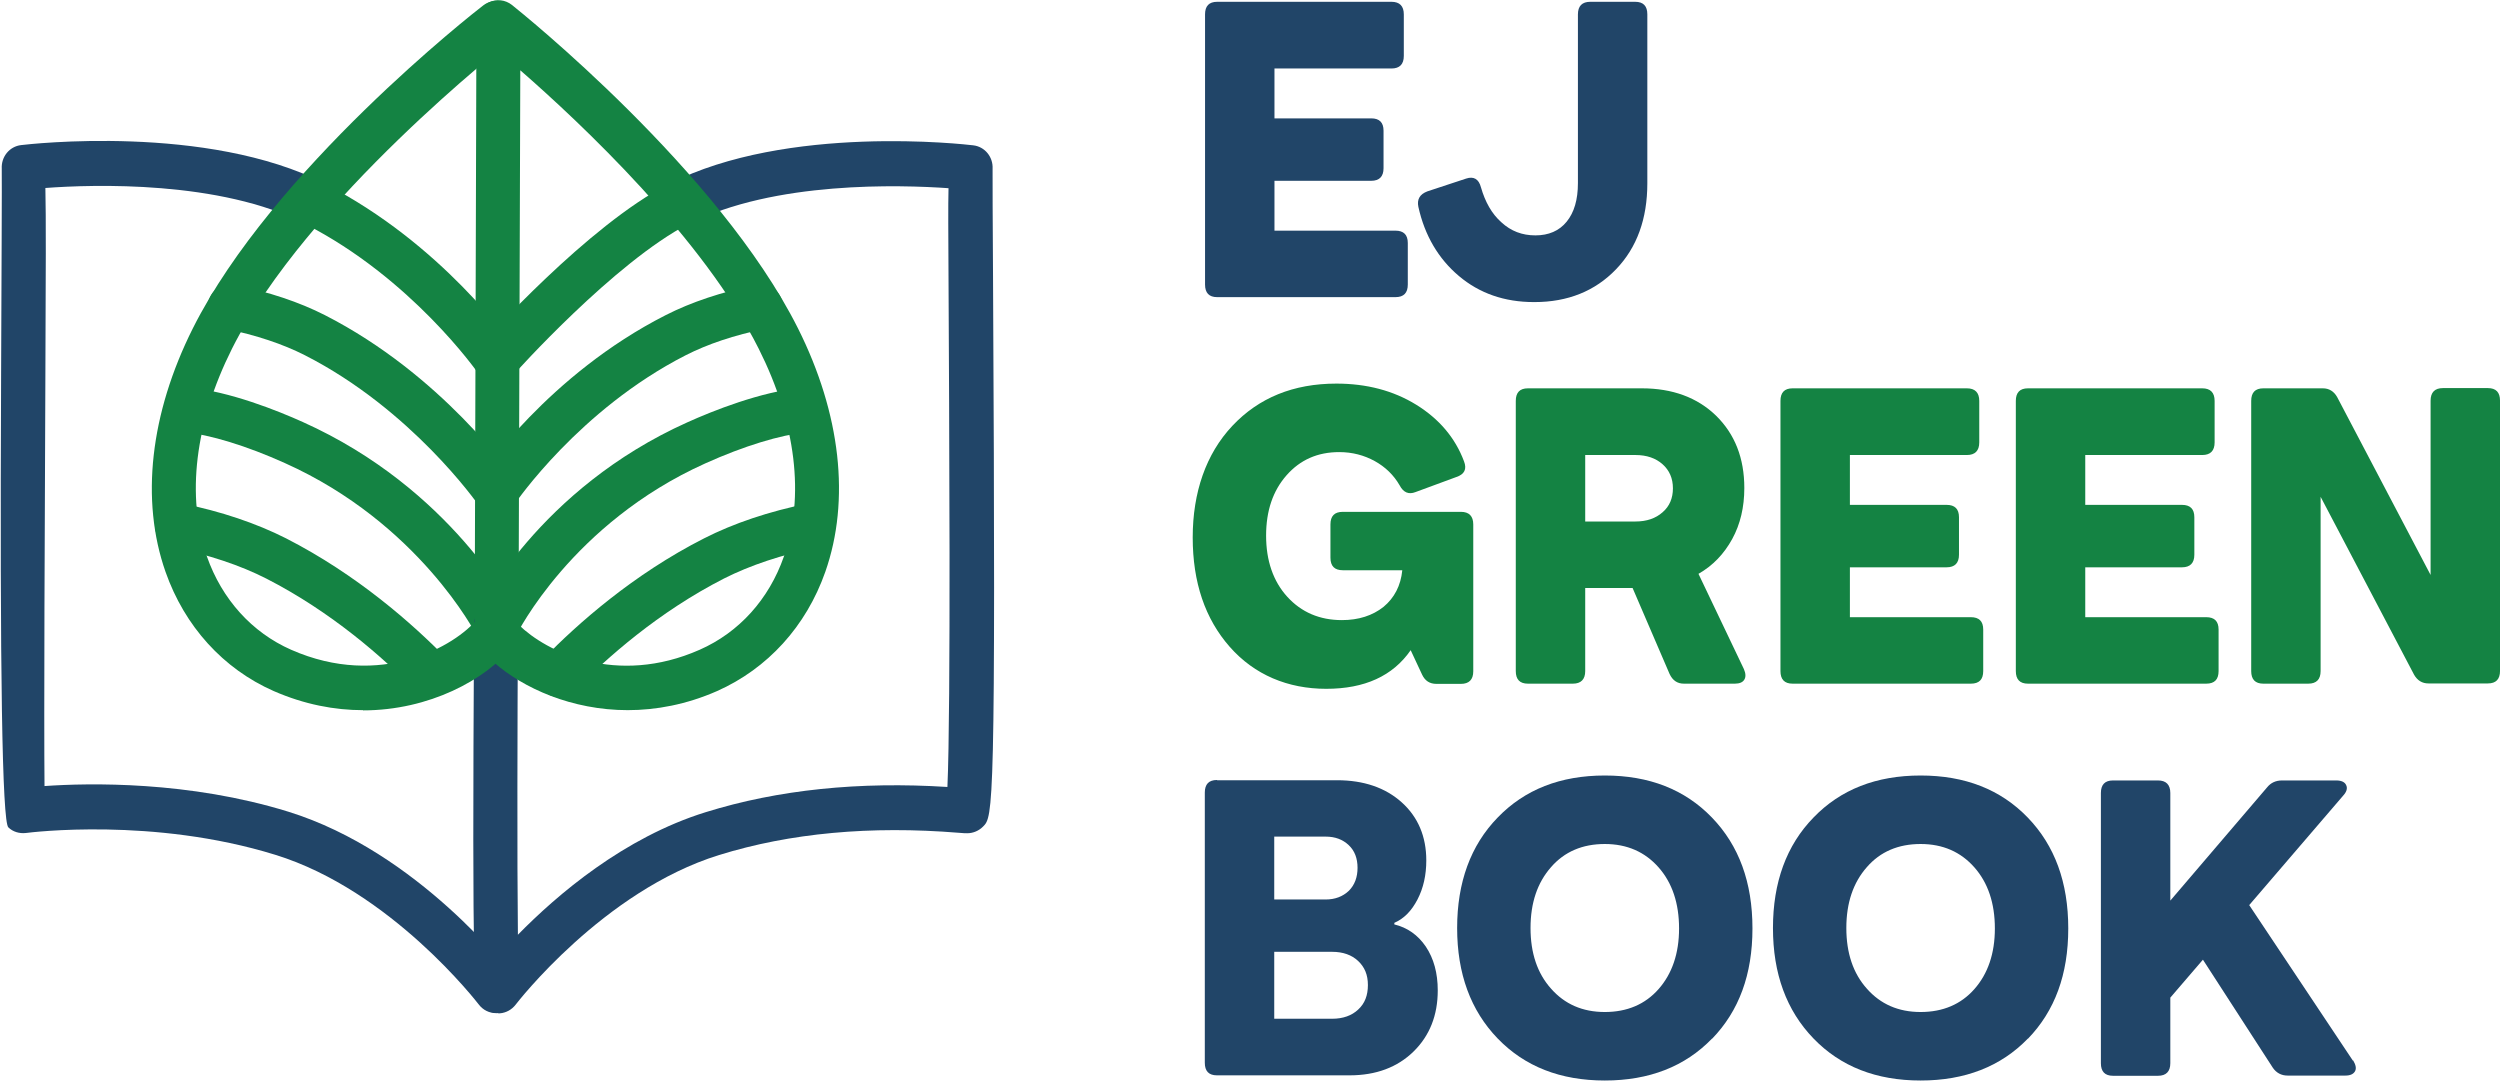
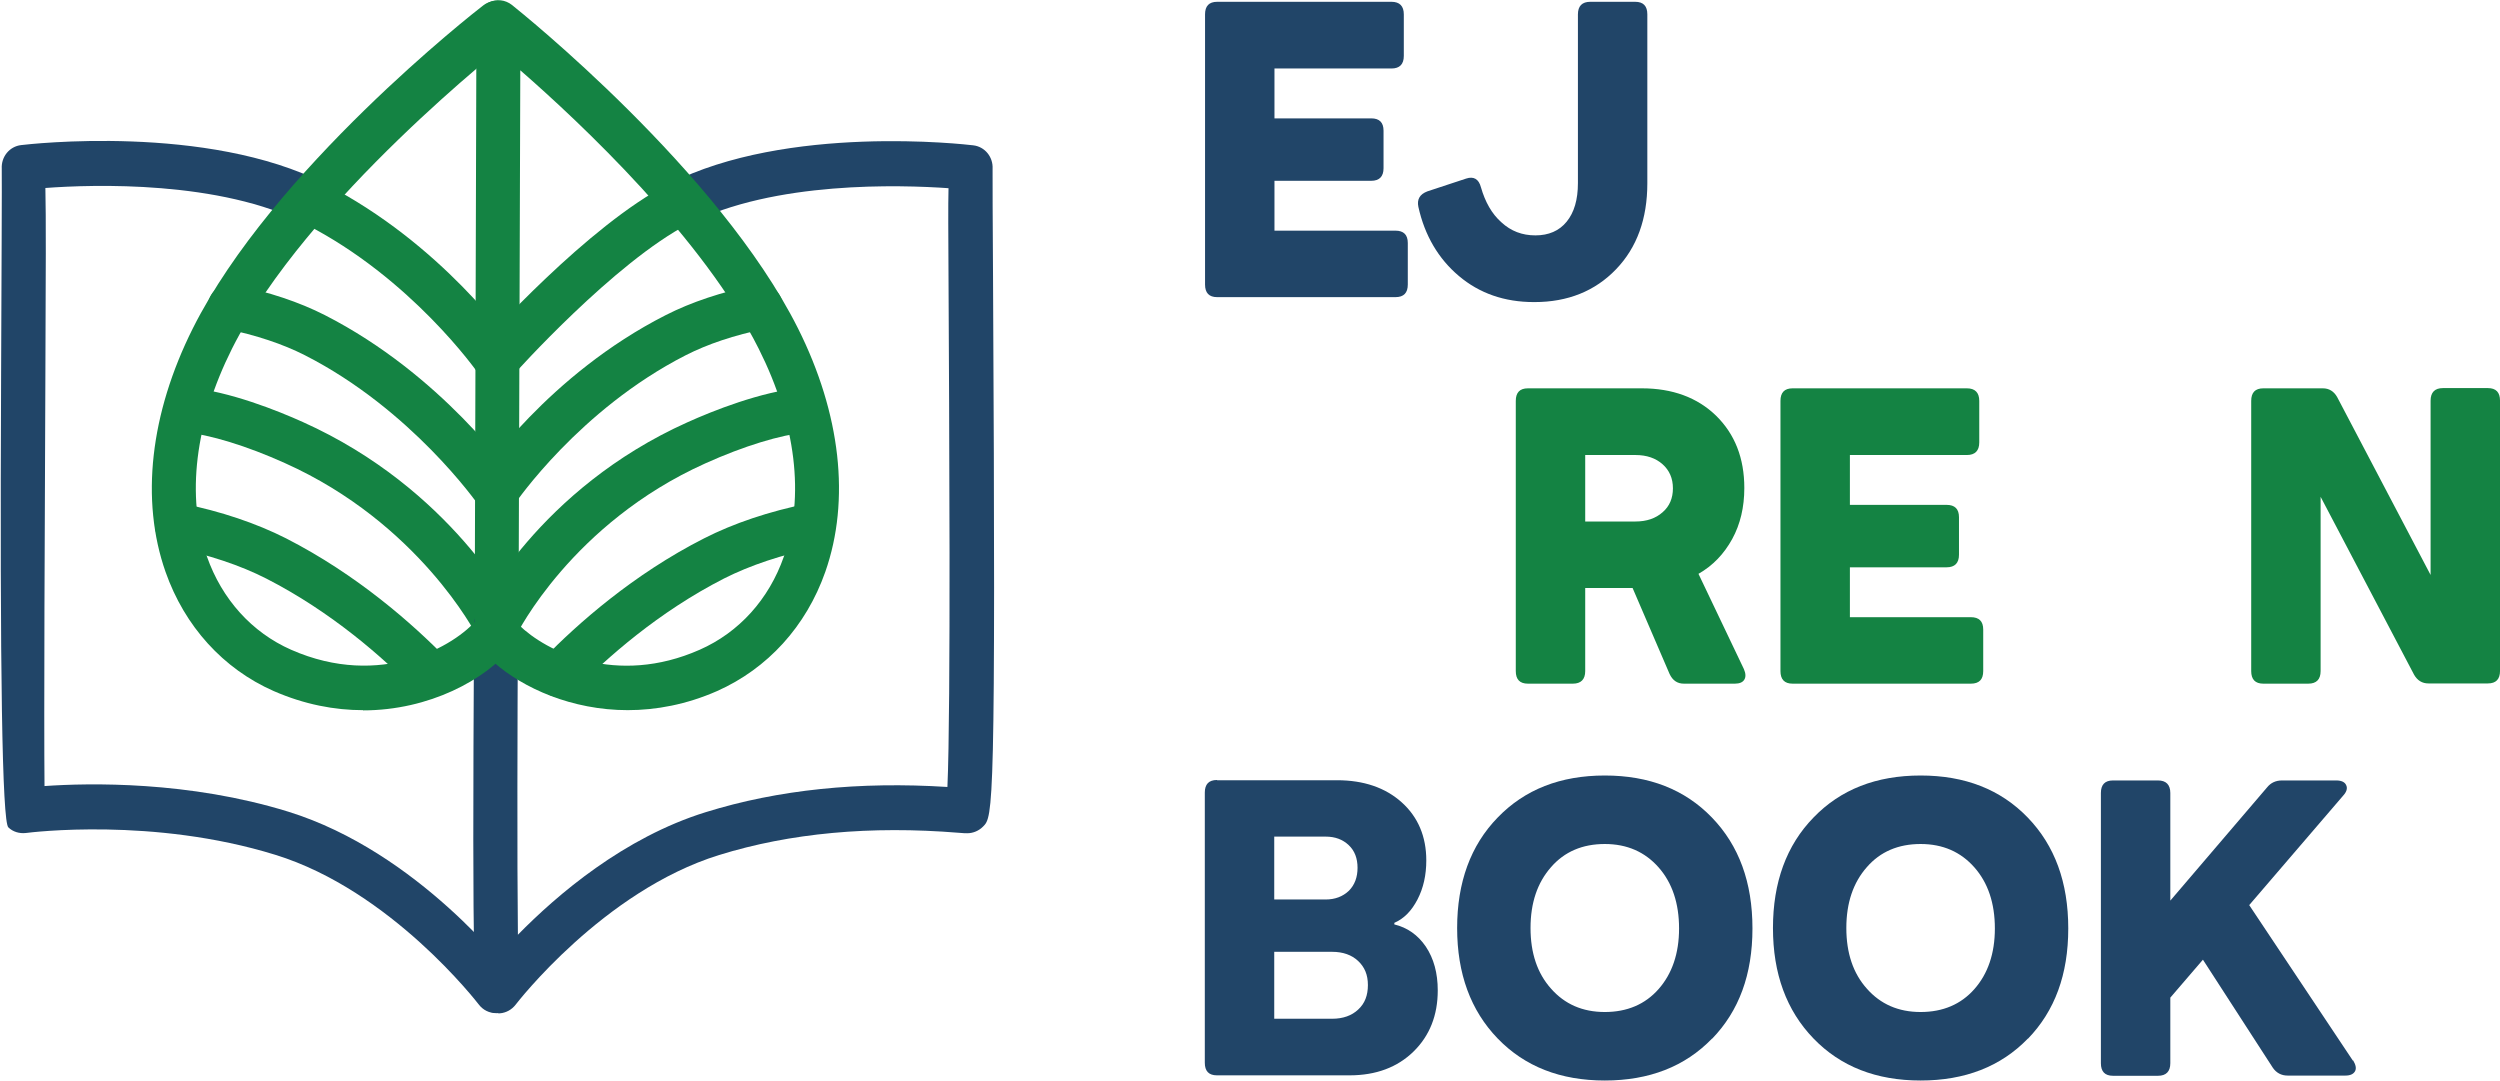
<svg xmlns="http://www.w3.org/2000/svg" width="118" height="51" viewBox="0 0 118 51" fill="none">
  <g clip-path="url(#clip0_2725_7058)">
    <path d="M65.865 10.887C66.25 10.887 66.448 11.078 66.448 11.47V13.431C66.448 13.823 66.26 14.025 65.865 14.025H57.45C57.065 14.025 56.878 13.823 56.878 13.431V0.678C56.878 0.286 57.065 0.085 57.45 0.085H65.678C66.063 0.085 66.26 0.286 66.26 0.678V2.64C66.26 3.032 66.063 3.233 65.678 3.233H60.155V5.587H64.721C65.106 5.587 65.303 5.777 65.303 6.17V7.94C65.303 8.332 65.106 8.534 64.721 8.534H60.155V10.887H65.876H65.865Z" fill="#214568" />
    <path d="M72.397 14.258C71.014 14.258 69.828 13.845 68.861 13.028C67.893 12.212 67.248 11.12 66.947 9.763C66.874 9.413 67.009 9.17 67.373 9.032L69.204 8.428C69.558 8.311 69.797 8.449 69.901 8.841C70.099 9.53 70.411 10.092 70.868 10.495C71.316 10.908 71.846 11.11 72.47 11.11C73.094 11.11 73.594 10.898 73.947 10.463C74.301 10.028 74.478 9.424 74.478 8.64V0.678C74.478 0.286 74.675 0.085 75.06 0.085H77.182C77.567 0.085 77.754 0.286 77.754 0.678V8.65C77.754 10.325 77.266 11.682 76.277 12.71C75.289 13.739 73.999 14.258 72.429 14.258H72.397Z" fill="#214568" />
-     <path d="M68.955 24.159C69.34 24.159 69.538 24.36 69.538 24.753V31.686C69.538 32.078 69.34 32.279 68.955 32.279H67.8C67.478 32.279 67.26 32.131 67.124 31.845L66.584 30.689C65.741 31.908 64.409 32.512 62.599 32.512C60.79 32.512 59.209 31.855 58.043 30.53C56.878 29.205 56.296 27.488 56.296 25.367C56.296 23.247 56.92 21.424 58.168 20.099C59.416 18.774 61.05 18.106 63.078 18.106C64.503 18.106 65.762 18.435 66.844 19.102C67.925 19.77 68.685 20.661 69.101 21.774C69.246 22.145 69.121 22.389 68.737 22.516L66.812 23.226C66.49 23.353 66.24 23.247 66.063 22.908C65.782 22.421 65.387 22.039 64.888 21.763C64.389 21.488 63.827 21.339 63.213 21.339C62.194 21.339 61.372 21.7 60.727 22.431C60.082 23.163 59.76 24.106 59.76 25.283C59.76 26.459 60.093 27.435 60.758 28.166C61.424 28.898 62.287 29.269 63.338 29.269C64.129 29.269 64.784 29.056 65.304 28.643C65.814 28.219 66.115 27.647 66.188 26.915H63.38C62.995 26.915 62.797 26.724 62.797 26.322V24.753C62.797 24.36 62.984 24.159 63.38 24.159H68.945H68.955Z" fill="#148343" />
    <path d="M82.311 31.579C82.405 31.791 82.405 31.961 82.332 32.078C82.259 32.205 82.103 32.269 81.885 32.269H79.482C79.17 32.269 78.951 32.12 78.805 31.813L77.058 27.753H74.822V31.675C74.822 32.067 74.624 32.269 74.239 32.269H72.117C71.732 32.269 71.545 32.067 71.545 31.675V18.922C71.545 18.53 71.732 18.329 72.117 18.329H77.495C78.941 18.329 80.116 18.763 81 19.622C81.885 20.491 82.332 21.625 82.332 23.035C82.332 23.936 82.144 24.742 81.76 25.442C81.375 26.141 80.855 26.693 80.168 27.085L82.311 31.579ZM74.822 21.477V24.615H77.193C77.724 24.615 78.15 24.466 78.473 24.18C78.805 23.894 78.962 23.512 78.962 23.046C78.962 22.579 78.795 22.198 78.473 21.912C78.15 21.625 77.724 21.477 77.193 21.477H74.822Z" fill="#148343" />
    <path d="M93.025 29.131C93.41 29.131 93.608 29.322 93.608 29.714V31.675C93.608 32.067 93.421 32.269 93.025 32.269H84.61C84.225 32.269 84.038 32.067 84.038 31.675V18.922C84.038 18.53 84.225 18.329 84.61 18.329H92.838C93.223 18.329 93.421 18.53 93.421 18.922V20.883C93.421 21.276 93.223 21.477 92.838 21.477H87.315V23.83H91.881C92.266 23.83 92.464 24.021 92.464 24.413V26.184C92.464 26.576 92.266 26.777 91.881 26.777H87.315V29.131H93.036H93.025Z" fill="#148343" />
-     <path d="M104.135 29.131C104.52 29.131 104.717 29.322 104.717 29.714V31.675C104.717 32.067 104.53 32.269 104.135 32.269H95.72C95.335 32.269 95.147 32.067 95.147 31.675V18.922C95.147 18.53 95.335 18.329 95.72 18.329H103.948C104.332 18.329 104.53 18.53 104.53 18.922V20.883C104.53 21.276 104.332 21.477 103.948 21.477H98.424V23.83H102.991C103.375 23.83 103.573 24.021 103.573 24.413V26.184C103.573 26.576 103.375 26.777 102.991 26.777H98.424V29.131H104.145H104.135Z" fill="#148343" />
    <path d="M106.829 32.269C106.444 32.269 106.257 32.067 106.257 31.675V18.922C106.257 18.53 106.444 18.329 106.829 18.329H109.637C109.929 18.329 110.158 18.466 110.314 18.742L114.724 27.138V18.912C114.724 18.52 114.922 18.318 115.307 18.318H117.429C117.813 18.318 118.001 18.52 118.001 18.912V31.664C118.001 32.057 117.813 32.258 117.429 32.258H114.62C114.329 32.258 114.1 32.12 113.944 31.845L109.533 23.449V31.675C109.533 32.067 109.336 32.269 108.951 32.269H106.829Z" fill="#148343" />
    <path d="M57.45 36.827H63.108C64.367 36.827 65.386 37.177 66.156 37.866C66.926 38.555 67.321 39.477 67.321 40.611C67.321 41.3 67.186 41.915 66.905 42.456C66.624 42.996 66.271 43.357 65.813 43.558V43.633C66.427 43.781 66.926 44.131 67.3 44.682C67.675 45.244 67.862 45.933 67.862 46.749C67.862 47.926 67.477 48.891 66.718 49.633C65.959 50.375 64.95 50.756 63.701 50.756H57.439C57.054 50.756 56.867 50.555 56.867 50.163V37.41C56.867 37.018 57.054 36.816 57.439 36.816L57.45 36.827ZM60.144 42.456H62.568C63.015 42.456 63.379 42.318 63.67 42.042C63.941 41.767 64.076 41.406 64.076 40.961C64.076 40.516 63.941 40.156 63.66 39.891C63.379 39.626 63.025 39.488 62.568 39.488H60.144V42.445V42.456ZM60.144 44.926V48.085H62.88C63.389 48.085 63.805 47.936 64.107 47.65C64.419 47.364 64.565 46.982 64.565 46.495C64.565 46.007 64.409 45.647 64.107 45.361C63.805 45.074 63.389 44.926 62.88 44.926H60.144Z" fill="#214568" />
    <path d="M80.812 49.018C79.533 50.343 77.838 51 75.747 51C73.656 51 71.971 50.343 70.691 49.018C69.412 47.693 68.777 45.954 68.777 43.802C68.777 41.65 69.412 39.901 70.691 38.587C71.971 37.261 73.656 36.604 75.747 36.604C77.838 36.604 79.523 37.261 80.802 38.587C82.082 39.912 82.716 41.65 82.716 43.823C82.716 45.996 82.082 47.714 80.812 49.028V49.018ZM73.209 46.664C73.853 47.396 74.696 47.767 75.747 47.767C76.797 47.767 77.65 47.406 78.285 46.685C78.919 45.965 79.252 45.011 79.252 43.823C79.252 42.636 78.93 41.671 78.285 40.94C77.64 40.209 76.797 39.837 75.747 39.837C74.696 39.837 73.843 40.198 73.209 40.929C72.564 41.661 72.241 42.615 72.241 43.802C72.241 44.989 72.564 45.944 73.209 46.664Z" fill="#214568" />
    <path d="M95.719 49.018C94.439 50.343 92.744 51 90.653 51C88.562 51 86.877 50.343 85.598 49.018C84.318 47.693 83.684 45.954 83.684 43.802C83.684 41.65 84.318 39.901 85.598 38.587C86.877 37.261 88.562 36.604 90.653 36.604C92.744 36.604 94.429 37.261 95.708 38.587C96.988 39.912 97.622 41.65 97.622 43.823C97.622 45.996 96.988 47.714 95.719 49.028V49.018ZM88.115 46.664C88.76 47.396 89.602 47.767 90.653 47.767C91.704 47.767 92.556 47.406 93.191 46.685C93.826 45.965 94.158 45.011 94.158 43.823C94.158 42.636 93.836 41.671 93.191 40.94C92.546 40.209 91.704 39.837 90.653 39.837C89.602 39.837 88.749 40.198 88.115 40.929C87.47 41.661 87.147 42.615 87.147 43.802C87.147 44.989 87.47 45.944 88.115 46.664Z" fill="#214568" />
    <path d="M111.072 50.056C111.197 50.269 111.228 50.438 111.156 50.565C111.083 50.693 110.937 50.767 110.708 50.767H107.973C107.681 50.767 107.442 50.64 107.276 50.396L103.978 45.297L102.439 47.088V50.184C102.439 50.576 102.241 50.777 101.856 50.777H99.734C99.349 50.777 99.162 50.576 99.162 50.184V37.431C99.162 37.039 99.349 36.837 99.734 36.837H101.856C102.241 36.837 102.439 37.039 102.439 37.431V42.509L107.005 37.166C107.182 36.944 107.421 36.837 107.713 36.837H110.271C110.511 36.837 110.677 36.912 110.74 37.06C110.812 37.209 110.76 37.378 110.594 37.558L106.163 42.721L111.052 50.056H111.072Z" fill="#214568" />
    <path d="M23.415 47.82C23.102 47.82 22.801 47.682 22.593 47.406C22.551 47.353 18.463 42.032 12.992 40.346C7.239 38.565 1.466 39.286 1.217 39.318C0.915 39.35 0.613 39.265 0.395 39.053C0.104 38.791 -0.011 31.686 0.052 17.735C0.072 12.975 0.093 8.481 0.083 7.993C0.083 7.993 0.083 7.972 0.083 7.961C0.052 7.399 0.447 6.912 0.998 6.848C1.352 6.806 9.767 5.83 15.332 8.661C15.842 8.926 16.05 9.562 15.8 10.081C15.54 10.601 14.916 10.813 14.406 10.558C10.391 8.512 4.4 8.703 2.142 8.873C2.174 10.24 2.163 12.795 2.142 17.746C2.111 24.392 2.07 33.954 2.101 37.102C4.202 36.954 8.914 36.859 13.605 38.311C19.732 40.209 24.07 45.869 24.247 46.113C24.6 46.58 24.517 47.237 24.059 47.597C23.872 47.746 23.643 47.82 23.425 47.82H23.415Z" fill="#214568" />
    <path d="M23.415 24.254C23.092 24.254 22.77 24.095 22.562 23.809C22.53 23.767 19.431 19.336 14.396 16.77C13.356 16.24 12.087 15.816 10.641 15.52C10.079 15.403 9.715 14.841 9.83 14.269C9.944 13.696 10.485 13.325 11.057 13.442C12.69 13.781 14.126 14.258 15.332 14.873C20.856 17.693 24.132 22.389 24.268 22.59C24.6 23.067 24.486 23.724 24.018 24.064C23.841 24.191 23.623 24.254 23.425 24.254H23.415Z" fill="#148343" />
    <path d="M23.415 30.562C23.04 30.562 22.676 30.35 22.489 29.979C22.468 29.926 19.764 24.689 13.45 21.859C11.64 21.042 9.903 20.512 8.686 20.396C8.114 20.343 7.697 19.823 7.75 19.24C7.802 18.657 8.301 18.212 8.883 18.286C10.849 18.477 13.117 19.389 14.292 19.919C21.303 23.067 24.226 28.77 24.351 29.014C24.611 29.534 24.413 30.17 23.893 30.435C23.737 30.509 23.581 30.551 23.425 30.551L23.415 30.562Z" fill="#148343" />
    <path d="M20.346 32.905C20.076 32.905 19.816 32.799 19.608 32.597C18.1 31.049 15.655 28.887 12.566 27.307C11.338 26.682 9.851 26.184 8.145 25.834C7.583 25.717 7.219 25.155 7.334 24.583C7.448 24.011 7.989 23.64 8.561 23.756C10.444 24.138 12.098 24.7 13.502 25.41C16.841 27.117 19.473 29.438 21.085 31.092C21.491 31.505 21.491 32.184 21.085 32.597C20.877 32.799 20.617 32.905 20.346 32.905Z" fill="#148343" />
    <path d="M23.436 24.223C23.238 24.223 23.03 24.159 22.853 24.042C22.375 23.714 22.26 23.057 22.583 22.569C22.718 22.367 25.891 17.682 31.424 14.873C32.631 14.258 34.066 13.781 35.7 13.442C36.272 13.325 36.813 13.696 36.927 14.269C37.041 14.841 36.677 15.403 36.116 15.52C34.659 15.816 33.401 16.24 32.361 16.77C27.336 19.336 24.341 23.724 24.309 23.767C24.112 24.064 23.779 24.223 23.446 24.223H23.436Z" fill="#148343" />
    <path d="M23.435 30.562C23.279 30.562 23.123 30.53 22.977 30.456C22.468 30.201 22.249 29.565 22.499 29.035C22.613 28.791 25.432 23.078 32.454 19.929C33.629 19.399 35.897 18.488 37.863 18.297C38.445 18.212 38.944 18.668 38.996 19.251C39.048 19.834 38.633 20.353 38.06 20.406C36.843 20.523 35.106 21.053 33.296 21.869C26.993 24.7 24.392 29.926 24.371 29.979C24.195 30.35 23.82 30.572 23.435 30.572V30.562Z" fill="#148343" />
    <path d="M26.39 32.905C26.129 32.905 25.859 32.799 25.651 32.597C25.245 32.184 25.245 31.516 25.651 31.092C27.263 29.438 29.895 27.106 33.234 25.41C34.628 24.7 36.292 24.138 38.175 23.756C38.737 23.64 39.288 24.011 39.402 24.583C39.517 25.155 39.153 25.717 38.591 25.834C36.895 26.184 35.408 26.682 34.17 27.307C31.081 28.887 28.636 31.049 27.128 32.597C26.92 32.809 26.66 32.905 26.39 32.905Z" fill="#148343" />
    <path d="M23.509 47.82C23.228 47.82 22.968 47.703 22.77 47.512C22.364 47.099 22.281 47.014 22.375 29.491C22.375 28.908 22.843 28.442 23.415 28.442C23.987 28.442 24.455 28.919 24.445 29.512C24.424 33.996 24.403 40.569 24.445 44.12C26.296 42.233 29.448 39.53 33.318 38.332C36.729 37.272 40.557 36.88 44.718 37.145C44.885 33.445 44.801 19.421 44.77 13.071C44.76 11.014 44.749 9.721 44.77 8.883C42.513 8.724 36.532 8.534 32.527 10.569C32.007 10.834 31.383 10.622 31.133 10.092C30.873 9.572 31.081 8.936 31.601 8.671C37.166 5.841 45.571 6.816 45.935 6.859C46.486 6.922 46.882 7.41 46.85 7.972C46.85 7.972 46.85 7.993 46.85 8.004C46.85 8.332 46.85 10.527 46.871 13.06C47.007 38.396 46.871 38.544 46.403 39.011C46.206 39.212 45.935 39.329 45.654 39.329C45.592 39.329 45.457 39.329 45.249 39.307C41.088 38.968 37.291 39.318 33.942 40.357C28.47 42.053 24.382 47.364 24.341 47.417C24.153 47.661 23.883 47.809 23.581 47.83C23.561 47.83 23.54 47.83 23.519 47.83L23.509 47.82Z" fill="#214568" />
    <path d="M17.142 33.52C15.8 33.52 14.375 33.254 12.919 32.618C10.537 31.569 8.717 29.565 7.812 26.989C6.626 23.608 7.084 19.526 9.102 15.498C12.846 8.035 22.406 0.562 22.811 0.254C23.269 -0.095 23.924 -0.011 24.268 0.456C24.611 0.922 24.528 1.59 24.07 1.94C23.976 2.014 14.479 9.435 10.953 16.452C9.195 19.961 8.779 23.438 9.767 26.269C10.475 28.283 11.889 29.852 13.741 30.668C17.974 32.534 21.501 30.488 22.541 29.205C22.905 28.749 23.56 28.696 24.008 29.067C24.455 29.438 24.507 30.106 24.143 30.562C22.926 32.067 20.273 33.53 17.132 33.53L17.142 33.52Z" fill="#148343" />
    <path d="M29.635 33.519C26.992 33.519 24.694 32.481 23.31 31.262C22.8 31.187 22.405 30.742 22.405 30.212V30.117C22.374 29.958 22.374 29.799 22.405 29.65L22.488 1.071C22.488 0.668 22.717 0.297 23.071 0.117C23.435 -0.064 23.851 -0.011 24.163 0.233C24.558 0.551 33.931 8.057 37.665 15.498C39.683 19.526 40.141 23.608 38.955 26.989C38.05 29.565 36.23 31.558 33.847 32.618C32.401 33.254 30.966 33.519 29.624 33.519H29.635ZM24.486 29.491C25.776 30.763 29.094 32.406 33.026 30.668C34.877 29.852 36.292 28.293 36.999 26.269C37.998 23.449 37.571 19.961 35.813 16.463C33.203 11.258 27.429 5.82 24.558 3.318L24.475 29.491H24.486Z" fill="#148343" />
    <path d="M23.487 18.021C23.237 18.021 22.988 17.926 22.79 17.746C22.364 17.353 22.332 16.686 22.717 16.251C22.925 16.028 27.721 10.654 31.58 8.671C32.09 8.406 32.714 8.618 32.974 9.138C33.234 9.657 33.026 10.293 32.516 10.558C29 12.371 24.298 17.618 24.257 17.671C24.049 17.905 23.768 18.021 23.487 18.021Z" fill="#148343" />
    <path d="M23.414 18.053C23.092 18.053 22.77 17.894 22.561 17.608C22.53 17.565 19.43 13.134 14.396 10.569C13.886 10.304 13.678 9.668 13.928 9.148C14.188 8.629 14.812 8.417 15.322 8.671C20.845 11.491 24.122 16.187 24.257 16.389C24.59 16.866 24.475 17.523 24.007 17.862C23.831 17.989 23.612 18.053 23.414 18.053Z" fill="#148343" />
  </g>
  <defs>
    <clipPath id="clip0_2725_7058">
      <rect width="118" height="51" fill="white" />
    </clipPath>
  </defs>
</svg>